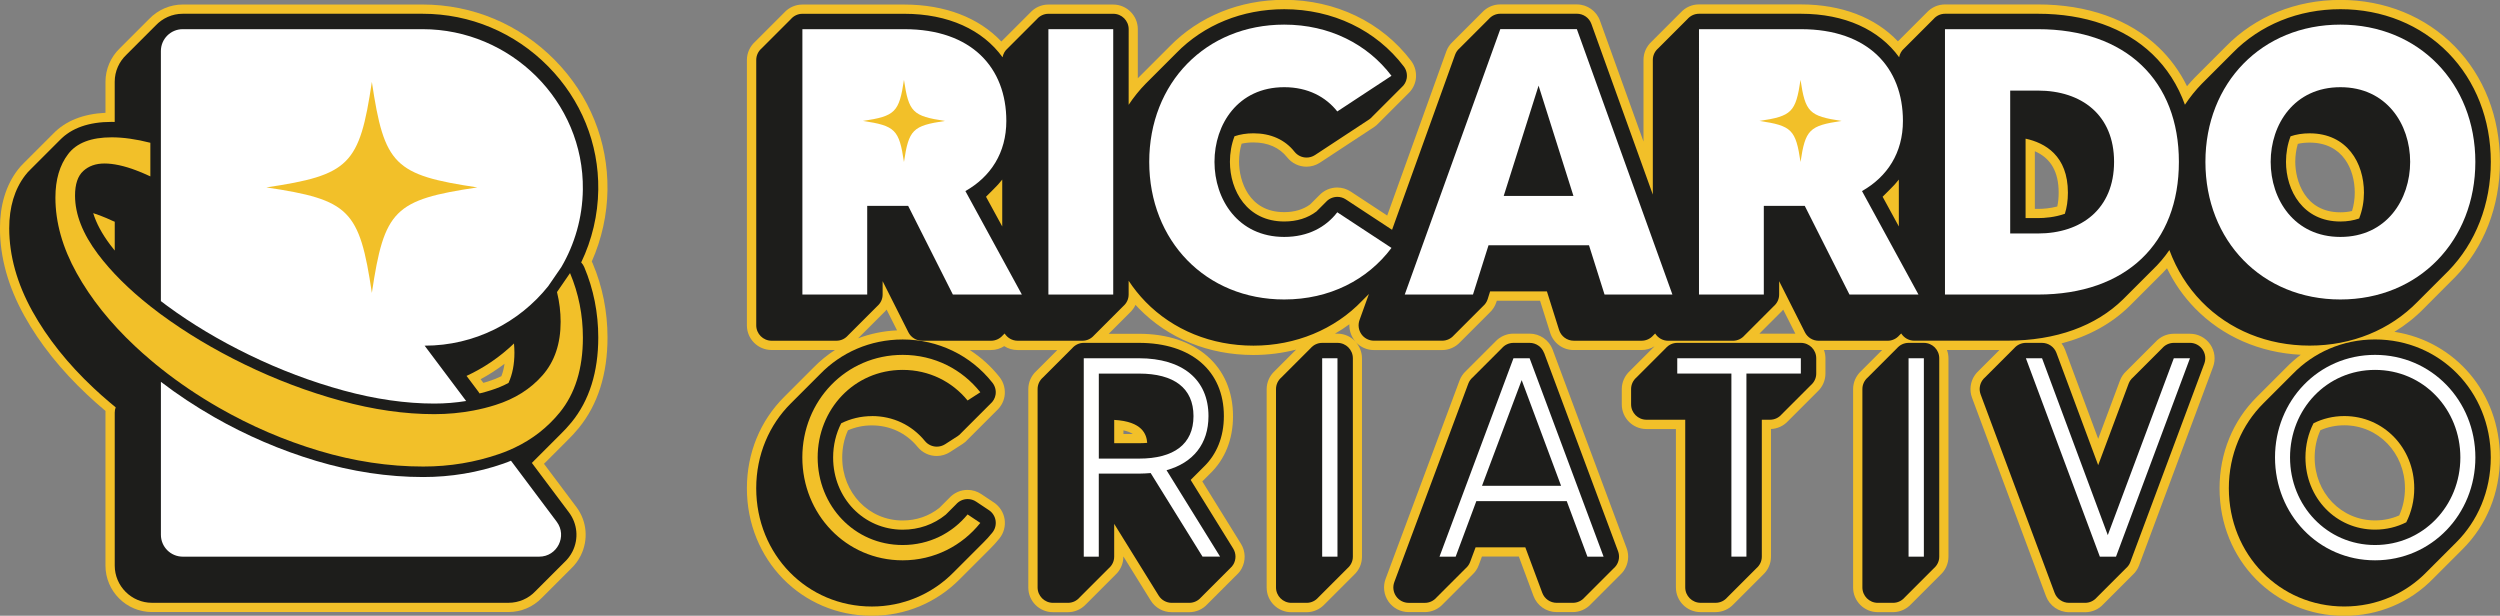
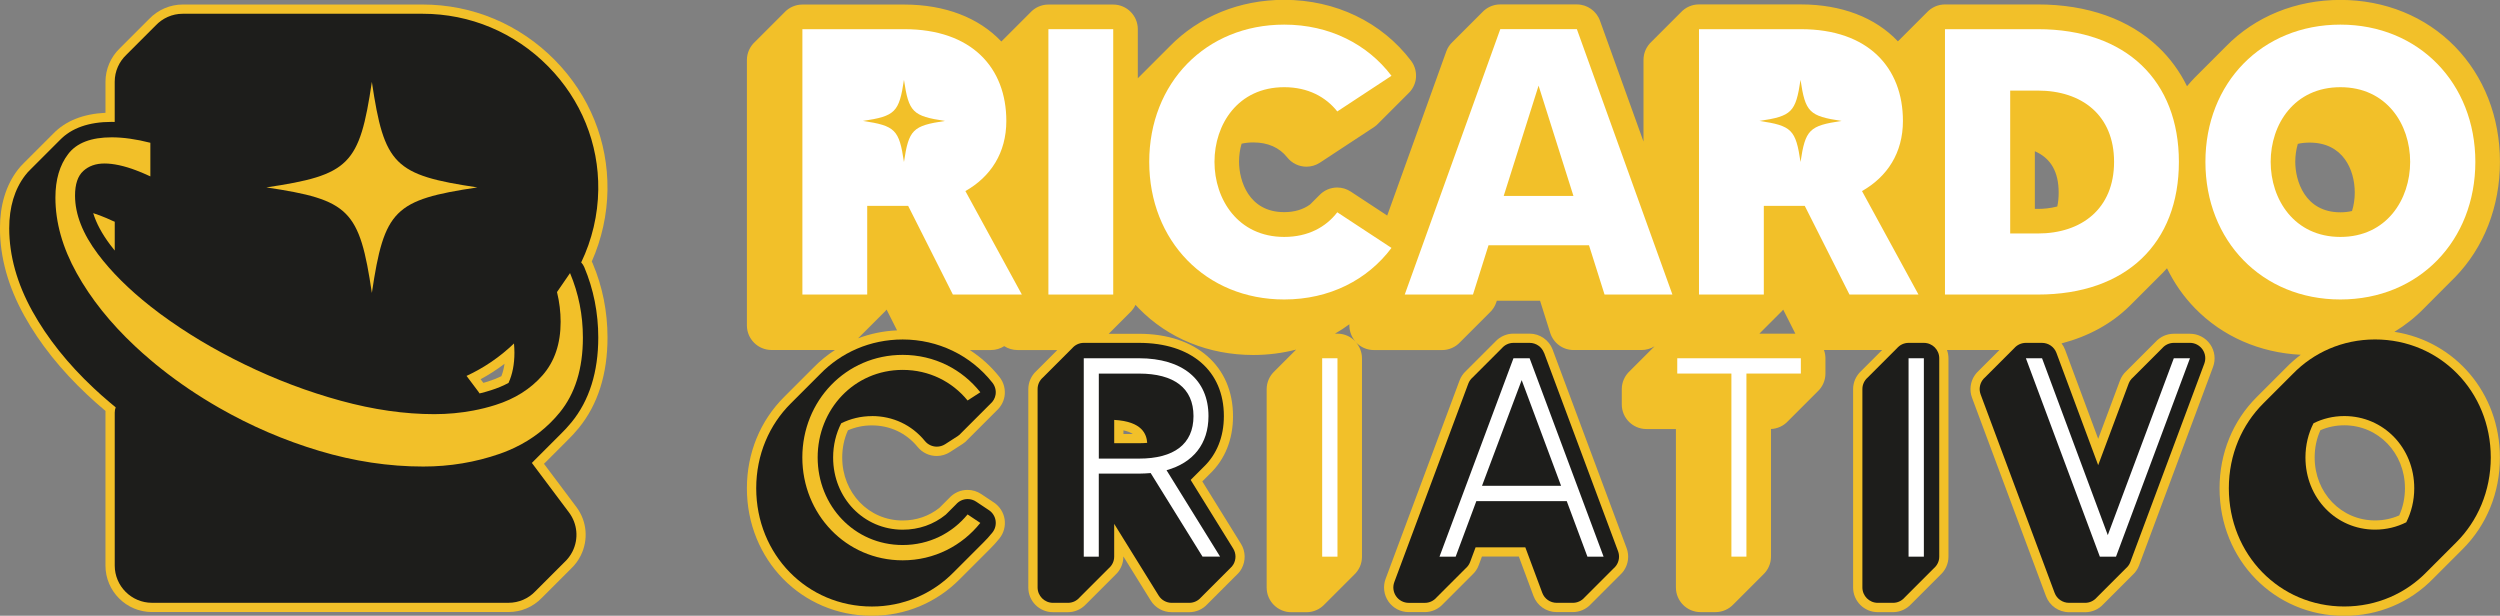
<svg xmlns="http://www.w3.org/2000/svg" id="Camada_2" data-name="Camada 2" viewBox="0 0 812.26 200.05">
  <rect x="0" y="0" width="812.26" height="200.05" fill="#808080" stroke="none" />
  <defs>
    <style>      .cls-1 {        fill: #fff;      }      .cls-2 {        fill: #f2c029;      }      .cls-3 {        fill: #1d1d1b;      }    </style>
  </defs>
  <g id="Camada_1-2" data-name="Camada 1">
    <g>
      <g>
        <path class="cls-2" d="M177.09,150.35c.13-.13.5-.5.5-.5.13-.13.5-.5.5-.5.13-.13.5-.5.5-.5.13-.13.5-.5.5-.5.13-.13.5-.5.5-.5.13-.13.5-.5.5-.5.13-.13.5-.5.5-.5.13-.13.5-.5.5-.5.13-.13.5-.5.5-.5.13-.13.5-.5.5-.5.13-.13.5-.5.5-.5.13-.13.5-.5.5-.5.13-.13.5-.5.5-.5.13-.13.51-.51.51-.51,1.4-1.36,2.73-2.8,3.94-4.28,6.2-7.6,9.34-17.5,9.34-29.4,0-8.41-1.61-16.5-4.8-24.05-.09-.22-.2-.44-.31-.65,3.24-7.31,5-15.32,5.1-23.27.21-15.8-5.87-30.79-17.13-42.2-11.46-11.62-26.72-18.02-42.95-18.02H59.37c-4.09,0-8.06,1.71-10.91,4.69-.17.16-.34.33-.5.5-.17.16-.34.33-.5.5-.17.16-.34.33-.5.5-.17.16-.34.33-.5.5-.17.16-.34.33-.5.5-.17.16-.34.33-.5.5-.17.16-.34.33-.5.5-.17.16-.34.33-.5.5-.17.16-.34.33-.5.5-.17.16-.34.33-.5.5-.17.16-.34.33-.5.5-.17.16-.34.33-.5.5-.17.16-.34.33-.5.5-.17.16-.34.33-.5.5-.17.16-.34.33-.5.5-.17.16-.34.33-.5.5-.17.16-.34.33-.5.5-.17.16-.34.33-.5.5-.17.16-.34.33-.5.5-2.98,2.84-4.69,6.82-4.69,10.91v10.08c-7.26.35-12.96,2.62-16.98,6.78-.17.16-.34.33-.5.5-.17.16-.34.33-.5.5-.17.16-.34.33-.5.5-.17.16-.34.33-.5.5-.17.16-.34.33-.5.5-.17.16-.34.33-.5.5-.17.16-.34.33-.5.5-.17.16-.34.33-.5.5-.17.16-.34.33-.5.5-.17.16-.34.33-.5.5-.17.16-.34.33-.5.5-.17.16-.34.33-.5.5-.17.16-.34.33-.5.5-.17.16-.34.33-.5.5-.17.16-.34.33-.5.5-.17.16-.34.33-.5.5-.17.16-.34.33-.5.5-.17.16-.34.33-.5.5-.17.16-.34.33-.5.5-.74.71-1.42,1.47-2.01,2.24-3.84,5.03-5.79,11.43-5.79,19,0,9.42,2.66,18.99,7.92,28.44,4.98,8.97,11.86,17.6,20.44,25.65,1.73,1.63,3.51,3.21,5.28,4.7.22.19.44.37.66.56-.01.18-.02.36-.02.53v49.7c0,8.33,6.77,15.1,15.1,15.1h115.81c4.15,0,8.01-1.64,10.87-4.61.17-.16.34-.33.5-.5.17-.16.34-.33.5-.5.17-.16.34-.33.5-.5.17-.16.34-.33.5-.5.17-.16.34-.33.5-.5.17-.16.34-.33.5-.5.17-.16.34-.33.5-.5.17-.16.34-.33.5-.5.17-.16.34-.33.5-.5.17-.16.34-.33.5-.5.17-.16.34-.33.5-.5.17-.16.34-.33.5-.5.17-.16.34-.33.5-.5.17-.16.34-.33.5-.5.17-.16.34-.33.5-.5.17-.16.34-.33.5-.5.17-.16.34-.33.5-.5.17-.16.34-.33.5-.5.17-.16.34-.33.5-.5,1.28-1.22,2.34-2.64,3.13-4.23,2.57-5.15,2.03-11.21-1.43-15.81l-10.51-14.01c.08-.08.33-.34.33-.34ZM157.04,124.4l-.89-1.19c2.72-1.47,5.31-3.14,7.77-5.01-.2,1.46-.54,2.8-1.02,4.03-1.33.65-2.78,1.22-4.31,1.71-.52.16-1.03.32-1.55.46Z" />
        <path class="cls-2" d="M504.47,113.61c-1.16-3.11-4.17-5.21-7.5-5.21h-5.25c-2.23,0-4.37.95-5.89,2.6-.17.16-.34.32-.5.5-.17.16-.34.32-.5.5-.17.16-.34.32-.5.5-.17.16-.34.32-.5.5-.17.16-.34.32-.5.5-.17.16-.34.32-.5.5-.17.16-.34.32-.5.5-.17.16-.34.32-.5.5-.17.16-.34.32-.5.5-.17.16-.34.32-.5.5-.17.16-.34.32-.5.5-.17.16-.34.32-.5.5-.17.16-.34.32-.5.5-.17.16-.34.32-.5.5-.17.16-.34.32-.5.5-.17.16-.34.32-.5.5-.17.16-.34.32-.5.5-.17.16-.34.32-.5.5-.17.16-.34.32-.5.5-.95.86-1.67,1.93-2.11,3.11l-24.03,64.46c-.92,2.46-.57,5.21.92,7.36s3.95,3.44,6.57,3.44h5.25c2.23,0,4.37-.95,5.89-2.6.17-.16.34-.33.5-.5.17-.16.34-.33.5-.5.17-.16.34-.33.5-.5.17-.16.34-.33.5-.5.17-.16.34-.33.5-.5.17-.16.34-.33.5-.5.17-.16.34-.33.5-.5.17-.16.34-.33.5-.5.17-.16.34-.33.5-.5.17-.16.34-.33.5-.5.17-.16.34-.33.5-.5.17-.16.34-.33.5-.5.17-.16.34-.33.5-.5.17-.16.34-.33.5-.5.17-.16.34-.33.5-.5.17-.16.34-.33.5-.5.17-.16.34-.33.5-.5.17-.16.34-.33.5-.5.17-.16.34-.32.5-.5.95-.86,1.68-1.93,2.11-3.11l1.06-2.84h11.98l4.78,12.84c1.16,3.12,4.17,5.21,7.5,5.21h5.25c2.24,0,4.38-.94,5.89-2.59.17-.16.34-.33.5-.5.17-.16.34-.33.5-.5.17-.16.34-.33.5-.5.17-.16.34-.33.5-.5.17-.16.34-.33.5-.5.17-.16.34-.33.5-.5.17-.16.34-.33.5-.5.17-.16.34-.33.5-.5.17-.16.34-.33.5-.5.17-.16.34-.33.5-.5.17-.16.34-.33.5-.5.17-.16.34-.33.5-.5.17-.16.34-.33.5-.5.17-.16.34-.33.5-.5.17-.16.34-.33.5-.5.17-.16.34-.33.5-.5.17-.16.34-.33.5-.5.17-.16.34-.33.5-.5.17-.16.34-.32.5-.5.45-.41.84-.86,1.18-1.34,1.49-2.15,1.84-4.9.92-7.36l-24.03-64.46Z" />
        <path class="cls-2" d="M778,107.78c3.5-2.13,6.73-4.68,9.62-7.65l.09-.1.12-.12c.09-.09.19-.18.29-.28l.09-.1.12-.12c.09-.09.19-.18.29-.28l.09-.1.12-.12c.09-.09.19-.18.29-.28l.09-.1.12-.12c.09-.09.19-.18.29-.28l.09-.1.12-.12c.09-.09.19-.18.29-.28l.09-.1.12-.12c.09-.09.19-.18.29-.28l.09-.1.12-.12c.09-.09.19-.18.29-.28l.09-.1.12-.12c.09-.09.19-.18.29-.28l.09-.1.12-.12c.09-.09.19-.18.29-.28l.09-.1.12-.12c.09-.09.19-.18.29-.28l.09-.1.12-.12c.09-.09.19-.18.29-.28l.09-.1.12-.12c.09-.09.19-.18.29-.28l.09-.1.12-.12c.09-.09.19-.18.29-.28l.09-.1.12-.12c.09-.09.19-.18.29-.28l.09-.1.12-.12c.09-.09.19-.18.29-.28l.09-.1.12-.12c.09-.09.19-.18.29-.28l.09-.1.12-.12c.09-.09.19-.18.29-.28l.09-.1.12-.12c.09-.09.19-.18.29-.28l.09-.1.12-.12c.09-.09.19-.18.29-.28l.09-.1.12-.12c.09-.09.19-.18.28-.27,9.44-9.68,14.63-23.01,14.63-37.55s-5.2-27.78-14.64-37.45c-9.54-9.76-22.75-15.14-37.21-15.14s-27.67,5.38-37.21,15.14l-.11.12s-.3.28-.39.38l-.11.12s-.3.28-.39.38l-.11.12s-.3.28-.39.38l-.11.12s-.3.28-.39.38l-.11.12s-.3.28-.39.38l-.11.12s-.3.28-.39.38l-.11.12s-.3.28-.39.38l-.11.12s-.3.28-.39.38l-.11.12s-.3.28-.39.38l-.11.12s-.3.28-.39.38l-.11.12s-.3.28-.39.38l-.11.12s-.3.28-.39.38l-.11.12s-.3.28-.39.38l-.11.12s-.3.28-.39.38l-.11.12s-.3.28-.39.38l-.11.12s-.3.28-.39.38l-.11.12s-.3.28-.39.38l-.11.12s-.3.28-.39.38l-.11.12s-.3.28-.39.38l-.11.12s-.3.28-.39.38c-.9.92-1.77,1.89-2.61,2.9-2.35-4.78-5.44-9.02-9.23-12.64-9.54-9.11-23.11-13.93-39.24-13.93h-30.18c-2.23,0-4.37.95-5.89,2.61-.17.16-.34.33-.5.5-.17.16-.34.33-.5.5-.17.16-.34.33-.5.5-.17.16-.34.33-.5.5-.17.16-.34.33-.5.5-.17.16-.34.33-.5.5-.17.16-.34.33-.5.5-.17.16-.34.33-.5.5-.17.16-.34.33-.5.5-.17.16-.34.33-.5.5-.17.16-.34.33-.5.5-.17.16-.34.33-.5.5-.17.16-.34.33-.5.5-.17.16-.34.33-.5.5-.17.16-.34.33-.5.5-.17.16-.34.33-.5.5-.17.16-.34.33-.5.5-.17.16-.34.33-.5.5-.13.12-.26.25-.39.38-7.34-7.77-18.36-12-31.53-12h-33.13c-2.23,0-4.37.95-5.89,2.61-.17.16-.34.33-.5.5-.17.16-.34.33-.5.5-.17.16-.34.33-.5.5-.17.16-.34.33-.5.5-.17.16-.34.33-.5.5-.17.16-.34.33-.5.5-.17.16-.34.33-.5.5-.17.16-.34.33-.5.5-.17.16-.34.33-.5.5-.17.16-.34.33-.5.5-.17.16-.34.33-.5.5-.17.16-.34.33-.5.5-.17.16-.34.33-.5.5-.17.16-.34.33-.5.5-.17.16-.34.33-.5.5-.17.16-.34.33-.5.5-.17.16-.34.33-.5.5-.17.16-.34.33-.5.5-.17.16-.34.33-.5.5-1.66,1.52-2.61,3.66-2.61,5.89v26.56l-14.14-39.27c-1.14-3.17-4.16-5.29-7.53-5.29h-24.88c-2.23,0-4.37.95-5.89,2.6-.17.16-.34.32-.5.5-.17.16-.34.32-.5.5-.17.16-.34.32-.5.5-.17.16-.34.32-.5.5-.17.16-.34.32-.5.5-.17.16-.34.32-.5.5-.17.16-.34.32-.5.5-.17.16-.34.32-.5.5-.17.16-.34.32-.5.5-.17.16-.34.32-.5.5-.17.16-.34.32-.5.5-.17.16-.34.32-.5.5-.17.16-.34.32-.5.5-.17.16-.34.32-.5.5-.17.16-.34.32-.5.5-.17.16-.34.32-.5.5-.17.16-.34.32-.5.5-.17.16-.34.32-.5.5-.17.16-.34.32-.5.5-.97.88-1.71,1.98-2.14,3.19l-19.19,53.31-11.85-7.79c-1.31-.86-2.83-1.32-4.39-1.32-2.24,0-4.37.94-5.88,2.58-.17.16-.34.32-.5.5-.17.16-.34.32-.5.5-.17.16-.34.32-.5.5-.17.16-.34.32-.5.5-.17.16-.34.32-.5.5-.15.13-.29.28-.43.42-2.27,1.66-5.11,2.5-8.43,2.5-11.57,0-14.66-10.3-14.66-16.39,0-2.01.28-4,.83-5.85,1.2-.28,2.48-.41,3.84-.41,4.67,0,8.46,1.67,10.96,4.84,1.53,1.93,3.82,3.04,6.28,3.04,1.56,0,3.08-.46,4.39-1.32l17.61-11.58c.53-.35,1.02-.78,1.5-1.31.17-.16.34-.32.49-.49.17-.16.34-.33.5-.5.17-.16.34-.33.5-.5.17-.16.34-.33.5-.5.17-.16.34-.33.5-.5.17-.16.34-.33.5-.5.17-.16.34-.33.5-.5.17-.16.34-.33.5-.5.17-.16.34-.33.5-.5.17-.16.34-.33.5-.5.17-.16.34-.33.5-.5.17-.16.34-.33.5-.5.17-.16.34-.33.5-.5.17-.16.34-.33.5-.5.17-.16.34-.33.5-.5.17-.16.34-.33.5-.5.17-.16.34-.33.5-.5.17-.16.34-.33.5-.5.17-.16.34-.33.5-.5,1.32-1.21,2.2-2.8,2.5-4.53.37-2.17-.18-4.43-1.51-6.19-9.55-12.58-24.57-19.79-41.23-19.79-14.46,0-27.67,5.38-37.21,15.14l-.11.12s-.3.29-.39.38l-.11.12s-.3.29-.39.38l-.11.12s-.3.29-.39.38l-.11.12s-.3.29-.39.38l-.11.12s-.3.29-.39.38l-.11.12s-.3.29-.39.38l-.11.12s-.3.29-.39.38l-.11.12s-.3.29-.39.38l-.11.12s-.3.29-.39.38l-.11.12s-.3.29-.39.38l-.11.12s-.3.29-.39.38l-.11.12s-.3.29-.39.38l-.11.12s-.3.29-.39.38l-.11.12s-.3.29-.39.38l-.11.12s-.3.29-.39.38l-.11.12s-.3.29-.39.38l-.11.12s-.3.29-.39.38l-.11.12s-.3.29-.39.38l-.11.12s-.3.29-.39.38l-.11.12s-.3.29-.39.38c-.11.12-.23.24-.34.35V9.48c0-4.41-3.59-8-8-8h-21.06c-2.23,0-4.37.95-5.89,2.62-.17.16-.34.32-.5.5-.17.16-.34.33-.5.5-.17.16-.34.33-.5.5-.17.16-.34.33-.5.5-.17.16-.34.33-.5.5-.17.16-.34.33-.5.5-.17.16-.34.33-.5.5-.17.16-.34.33-.5.5-.17.16-.34.33-.5.5-.17.16-.34.33-.5.5-.17.16-.34.33-.5.5-.17.16-.34.33-.5.5-.17.16-.34.33-.5.5-.17.16-.34.33-.5.5-.17.16-.34.33-.5.5-.17.16-.34.33-.5.5-.17.16-.34.33-.5.5-.17.16-.34.33-.5.5-.13.12-.26.25-.39.38-7.34-7.77-18.36-12-31.53-12h-33.13c-2.23,0-4.37.95-5.89,2.62-.17.16-.34.32-.5.5-.17.16-.34.33-.5.5-.17.16-.34.33-.5.5-.17.16-.34.33-.5.5-.17.16-.34.33-.5.5-.17.16-.34.33-.5.5-.17.16-.34.33-.5.5-.17.16-.34.33-.5.5-.17.16-.34.33-.5.5-.17.16-.34.33-.5.5-.17.16-.34.33-.5.5-.17.16-.34.33-.5.5-.17.16-.34.33-.5.5-.17.16-.34.33-.5.5-.17.16-.34.33-.5.5-.17.16-.34.33-.5.5-.17.16-.34.33-.5.5-.17.16-.34.33-.5.5-.17.16-.34.33-.5.5-1.66,1.52-2.62,3.66-2.62,5.89v86.22c0,4.41,3.59,8,8,8h20.63c-2.52,1.63-4.87,3.54-7,5.73,0,0-9.4,9.4-9.5,9.5-7.82,7.77-12.13,18.32-12.13,29.7,0,23.23,17.83,41.43,40.6,41.43,10.88,0,21.07-4.27,28.65-11.99.18-.18,9.36-9.36,9.5-9.5,1.2-1.18,2.32-2.41,3.32-3.66,1.4-1.75,2-4.01,1.66-6.22s-1.61-4.19-3.47-5.43l-4.14-2.76c-1.32-.88-2.85-1.34-4.44-1.34-2.25,0-4.39.95-5.91,2.61-.17.16-.34.33-.5.5-.17.16-.34.33-.5.5-.17.16-.34.33-.5.5-.17.16-.34.33-.5.5-.17.16-.34.33-.5.5-.18.16-.34.33-.5.5-.09.08-.18.17-.27.26-3.35,2.66-7.47,4.07-11.91,4.07-11,0-19.62-8.98-19.62-20.45,0-3.13.62-6.11,1.86-8.85,2.43-1.06,5.04-1.6,7.76-1.6,5.91,0,11.2,2.49,14.89,7.01,1.53,1.87,3.78,2.93,6.19,2.93,1.54,0,3.04-.44,4.33-1.28l4.14-2.67c.55-.35,1.06-.79,1.55-1.34.17-.16.34-.32.5-.5.17-.16.34-.33.5-.5.17-.16.34-.33.5-.5.17-.16.34-.33.5-.5.17-.16.34-.33.5-.5.17-.16.34-.33.5-.5.17-.16.34-.33.5-.5.17-.16.34-.33.5-.5.17-.16.34-.33.5-.5.17-.16.34-.33.5-.5.17-.16.34-.33.5-.5.17-.16.34-.33.5-.5.17-.16.34-.33.5-.5.17-.16.34-.33.5-.5.17-.16.34-.33.5-.5.17-.16.34-.33.5-.5.17-.16.34-.33.5-.5.17-.16.34-.33.5-.5.17-.16.34-.33.5-.5,1.33-1.22,2.22-2.83,2.51-4.57.37-2.22-.22-4.51-1.61-6.27-2.76-3.5-6.04-6.44-9.67-8.79h6.88c1.54,0,3.03-.45,4.31-1.27,1.27.82,2.75,1.27,4.32,1.27h12.93c-.11.1-.22.21-.32.32-.17.16-.34.33-.5.5-.17.16-.34.33-.5.5-.17.16-.34.33-.5.5-.17.16-.34.33-.5.5-.17.16-.34.33-.5.5-.17.16-.34.33-.5.5-.17.16-.34.33-.5.5-.17.16-.34.33-.5.5-.17.16-.34.33-.5.5-.17.16-.34.33-.5.5-.17.16-.34.33-.5.5-.17.16-.34.33-.5.5-.17.16-.34.33-.5.5-1.66,1.52-2.61,3.66-2.61,5.89v64.46c0,4.41,3.59,8,8,8h4.88c2.23,0,4.36-.95,5.89-2.61.17-.16.34-.33.5-.5.17-.16.34-.33.5-.5.17-.16.34-.33.5-.5.17-.16.34-.33.5-.5.17-.16.34-.33.5-.5.17-.16.34-.33.5-.5.17-.16.34-.33.5-.5.17-.16.34-.33.5-.5.17-.16.34-.33.5-.5.17-.16.34-.33.5-.5.17-.16.34-.33.5-.5.17-.16.34-.33.5-.5.17-.16.34-.33.5-.5.17-.16.34-.33.5-.5.17-.16.34-.33.5-.5.17-.16.34-.33.5-.5.17-.16.34-.33.5-.5.17-.16.34-.33.5-.5.17-.16.34-.33.5-.5,1.66-1.52,2.61-3.66,2.61-5.89v-.13l8.9,14.35c1.47,2.37,4.01,3.78,6.8,3.78h5.71c2.24,0,4.37-.95,5.89-2.6.17-.16.34-.33.5-.5.17-.16.34-.33.5-.5.17-.16.34-.33.5-.5.17-.16.34-.33.5-.5.17-.16.34-.33.5-.5.17-.16.34-.33.5-.5.17-.16.34-.33.5-.5.17-.16.34-.33.5-.5.17-.16.34-.33.5-.5.17-.16.34-.33.5-.5.17-.16.34-.33.5-.5.17-.16.34-.33.5-.5.17-.16.34-.33.5-.5.17-.16.34-.33.5-.5.17-.16.34-.33.5-.5.17-.16.34-.33.5-.5.17-.16.34-.33.5-.5.17-.16.34-.33.5-.5.17-.16.34-.32.5-.5.65-.59,1.19-1.26,1.6-2.01,1.41-2.54,1.34-5.64-.19-8.11l-12.56-20.27c.15-.14.29-.29.47-.47.16-.15.31-.31.5-.5.16-.15.31-.31.5-.5.16-.15.31-.31.5-.5.16-.16.32-.32.46-.46,4.94-4.71,7.55-11.2,7.55-18.75,0-16.27-12-26.78-30.56-26.78h-9.83c.11-.1.22-.21.32-.32.17-.16.34-.33.5-.5.17-.16.34-.33.5-.5.17-.16.34-.33.5-.5.17-.16.34-.33.5-.5.17-.16.34-.33.5-.5.17-.16.34-.33.5-.5.17-.16.34-.33.5-.5.17-.16.34-.33.5-.5.17-.16.34-.33.5-.5.17-.16.34-.33.5-.5.17-.16.34-.33.5-.5.17-.16.34-.33.5-.5.17-.16.34-.33.5-.5.8-.74,1.44-1.61,1.89-2.58.35.38.7.76,1.06,1.13,9.53,9.78,22.75,15.16,37.21,15.16,4.81,0,9.48-.61,13.93-1.76-.17.15-.33.31-.48.48-.17.16-.34.33-.5.5-.17.16-.34.33-.5.5-.17.16-.34.33-.5.5-.17.16-.34.33-.5.5-.17.16-.34.33-.5.5-.17.16-.34.33-.5.5-.17.16-.34.33-.5.5-.17.16-.34.33-.5.5-.17.16-.34.33-.5.5-.17.16-.34.33-.5.5-.17.16-.34.33-.5.5-.17.16-.34.33-.5.5-.17.16-.34.33-.5.5-1.66,1.52-2.61,3.66-2.61,5.89v64.46c0,4.41,3.59,8,8,8h4.97c2.23,0,4.36-.95,5.89-2.61.17-.16.34-.33.5-.5.17-.16.34-.33.5-.5.17-.16.34-.33.5-.5.17-.16.34-.33.5-.5.17-.16.34-.33.5-.5.17-.16.34-.33.5-.5.17-.16.34-.33.5-.5.17-.16.34-.33.5-.5.17-.16.34-.33.5-.5.17-.16.34-.33.5-.5.17-.16.34-.33.5-.5.17-.16.34-.33.5-.5.17-.16.34-.33.5-.5.17-.16.34-.33.5-.5.17-.16.34-.33.5-.5.17-.16.34-.33.5-.5.17-.16.34-.33.5-.5.17-.16.34-.33.5-.5.17-.16.34-.33.5-.5,1.66-1.52,2.61-3.66,2.61-5.89v-64.46c0-2.03-.76-3.87-2.01-5.29,1.5,1.63,3.63,2.58,5.88,2.58h22.17c2.24,0,4.37-.95,5.89-2.61.17-.16.34-.33.5-.5.17-.16.34-.33.5-.5.17-.16.34-.33.5-.5.17-.16.34-.33.5-.5.17-.16.34-.33.5-.5.17-.16.34-.33.5-.5.17-.16.34-.33.5-.5.17-.16.34-.33.5-.5.17-.16.34-.33.5-.5.17-.16.34-.33.5-.5.17-.16.34-.33.5-.5.17-.16.34-.33.5-.5.17-.16.34-.33.5-.5.17-.16.34-.33.5-.5.17-.16.34-.33.5-.5.17-.16.34-.33.5-.5.17-.16.34-.33.5-.5.17-.16.34-.33.5-.5.17-.16.34-.33.5-.5,1.05-.96,1.82-2.16,2.24-3.49l.13-.42h14.06l3.29,10.42c1.06,3.35,4.12,5.59,7.63,5.59h22.05c1.52,0,2.98-.44,4.24-1.23-.01.02-.03.03-.04.04-.17.16-.34.33-.5.5-.17.16-.34.33-.5.5-.17.16-.34.33-.5.5-.17.16-.34.33-.5.5-.17.16-.34.33-.5.5-.17.16-.34.33-.5.5-.17.16-.34.33-.5.5-.17.16-.34.33-.5.5-.17.16-.34.33-.5.5-.17.16-.34.33-.5.5-.17.16-.34.33-.5.5-.17.16-.34.33-.5.5-.17.16-.34.33-.5.5-.17.16-.34.33-.5.5-.17.16-.34.33-.5.5-.17.16-.34.33-.5.5-1.66,1.52-2.62,3.66-2.62,5.89v4.97c0,4.41,3.59,8,8,8h9.59v51.48c0,4.41,3.59,8,8,8h4.88c2.23,0,4.36-.95,5.89-2.61.17-.16.34-.33.5-.5.17-.16.34-.33.5-.5.17-.16.34-.33.5-.5.17-.16.34-.33.5-.5.17-.16.34-.33.5-.5.17-.16.34-.33.5-.5.17-.16.34-.33.5-.5.17-.16.34-.33.5-.5.17-.16.34-.33.5-.5.17-.16.34-.33.5-.5.17-.16.34-.33.5-.5.17-.16.34-.33.5-.5.17-.16.34-.33.5-.5.17-.16.34-.33.5-.5.17-.16.34-.33.5-.5.17-.16.34-.33.5-.5.17-.16.34-.33.5-.5.17-.16.34-.33.5-.5.17-.16.34-.33.5-.5,1.66-1.52,2.62-3.66,2.62-5.89v-41.49c2.12-.09,4.12-1.02,5.57-2.61.17-.16.34-.32.5-.5.17-.16.34-.33.5-.5.17-.16.34-.33.5-.5.17-.16.34-.33.5-.5.17-.16.34-.33.5-.5.17-.16.34-.33.5-.5.17-.16.34-.33.5-.5.17-.16.34-.33.5-.5.17-.16.34-.33.5-.5.17-.16.34-.33.5-.5.17-.16.34-.33.5-.5.17-.16.34-.33.5-.5.17-.16.34-.33.5-.5.17-.16.34-.33.5-.5.17-.16.34-.33.5-.5.17-.16.34-.33.5-.5.17-.16.34-.33.5-.5.17-.16.34-.33.5-.5.17-.16.34-.33.5-.5,1.66-1.52,2.62-3.66,2.62-5.89v-4.97c0-.95-.18-1.86-.48-2.7h18.91c-.11.1-.22.21-.32.32-.17.16-.34.33-.5.5-.17.16-.34.33-.5.5-.17.16-.34.33-.5.5-.17.16-.34.33-.5.5-.17.16-.34.33-.5.5-.17.16-.34.33-.5.5-.17.16-.34.33-.5.5-.17.16-.34.33-.5.5-.17.16-.34.33-.5.5-.17.16-.34.33-.5.5-.17.16-.34.33-.5.5-.17.16-.34.33-.5.5-.17.16-.34.33-.5.5-1.66,1.52-2.62,3.66-2.62,5.89v64.46c0,4.41,3.59,8,8,8h4.97c2.23,0,4.36-.95,5.89-2.61.17-.16.34-.33.5-.5.17-.16.34-.33.5-.5.17-.16.34-.33.5-.5.17-.16.34-.33.5-.5.17-.16.34-.33.5-.5.17-.16.34-.33.5-.5.17-.16.34-.33.5-.5.17-.16.34-.33.5-.5.17-.16.34-.33.5-.5.17-.16.34-.33.5-.5.17-.16.34-.33.5-.5.17-.16.34-.33.5-.5.17-.16.34-.33.5-.5.17-.16.34-.33.5-.5.17-.16.34-.33.5-.5.17-.16.34-.33.5-.5.17-.16.34-.33.5-.5.17-.16.34-.33.5-.5.17-.16.34-.33.5-.5,1.66-1.52,2.62-3.66,2.62-5.89v-64.46c0-.95-.18-1.86-.48-2.7h17.04c-.1.1-.2.19-.3.3-.17.16-.34.32-.5.5-.17.16-.34.32-.5.5-.17.16-.34.32-.5.5-.17.16-.34.32-.5.5-.17.16-.34.32-.5.5-.17.16-.34.32-.5.5-.17.16-.34.32-.5.5-.17.16-.34.32-.5.5-.17.16-.34.32-.5.5-.17.16-.34.32-.5.5-.17.16-.34.32-.5.5-.17.16-.34.32-.5.5-.17.16-.34.32-.5.5-.45.41-.84.86-1.18,1.35-1.49,2.15-1.84,4.9-.92,7.36l24.03,64.46c1.16,3.11,4.17,5.21,7.5,5.21h5.25c2.23,0,4.37-.94,5.88-2.6.17-.16.34-.32.5-.5.17-.16.34-.32.5-.5.17-.16.34-.32.5-.5.17-.16.34-.32.5-.5.17-.16.34-.32.5-.5.17-.16.34-.32.5-.5.17-.16.34-.32.5-.5.17-.16.34-.32.5-.5.17-.16.34-.32.5-.5.17-.16.34-.32.5-.5.17-.16.34-.32.5-.5.17-.16.34-.32.5-.5.17-.16.34-.32.5-.5.17-.16.34-.32.5-.5.17-.16.34-.32.5-.5.17-.16.34-.32.5-.5.17-.16.34-.32.5-.5.17-.16.34-.32.5-.5.17-.16.34-.32.5-.5.95-.86,1.67-1.93,2.11-3.11l24.03-64.46c.92-2.46.57-5.21-.92-7.36-1.49-2.15-3.95-3.44-6.57-3.44h-5.25c-2.23,0-4.37.94-5.89,2.6-.17.16-.34.32-.5.5-.17.16-.34.32-.5.5-.17.16-.34.32-.5.5-.17.16-.34.32-.5.5-.17.16-.34.32-.5.5-.17.16-.34.32-.5.5-.17.16-.34.32-.5.5-.17.16-.34.32-.5.5-.17.16-.34.32-.5.5-.17.16-.34.32-.5.5-.17.16-.34.32-.5.5-.17.16-.34.32-.5.5-.17.16-.34.32-.5.5-.17.16-.34.32-.5.5-.17.16-.34.32-.5.5-.17.16-.34.32-.5.5-.17.16-.34.32-.5.5-.17.16-.34.32-.5.5-.17.16-.34.32-.5.5-.95.86-1.67,1.93-2.11,3.11l-7.07,18.93-10.75-28.92c-.28-.76-.68-1.46-1.16-2.08,8.72-2.28,16.18-6.35,22.03-12.08.13-.12.25-.24.37-.37l.13-.13c.13-.12.25-.24.37-.37l.13-.13c.13-.12.25-.24.37-.37l.13-.13c.13-.12.25-.24.37-.37l.13-.13c.13-.12.25-.24.37-.37l.13-.13c.13-.12.25-.24.37-.37l.13-.13c.13-.12.25-.24.37-.37l.13-.13c.13-.12.25-.24.37-.37l.13-.13c.13-.12.25-.24.37-.37l.13-.13c.13-.12.25-.24.37-.37l.13-.13c.13-.12.25-.24.37-.37l.13-.13c.13-.12.25-.24.37-.37l.13-.13c.13-.12.25-.24.37-.37l.13-.13c.13-.12.25-.24.37-.37l.13-.13c.13-.12.25-.24.37-.37l.13-.13c.13-.12.25-.24.37-.37l.13-.13c.13-.12.25-.24.37-.37l.13-.13c.13-.12.25-.24.37-.37l.13-.13c.13-.12.25-.24.37-.37l.13-.13c.95-.9,1.86-1.85,2.73-2.84,2.36,4.85,5.41,9.22,9.12,13.02,8.9,9.13,21.01,14.43,34.35,15.09-1.68,1.26-3.28,2.66-4.77,4.19,0,0-.41.4-.5.5,0,0-.41.4-.5.5,0,0-.41.4-.5.5,0,0-.41.4-.5.5,0,0-.41.4-.5.5,0,0-.41.4-.5.5,0,0-.41.4-.5.5,0,0-.41.4-.5.5,0,0-.41.4-.5.5,0,0-.41.4-.5.5,0,0-.41.4-.5.5,0,0-.41.4-.5.5,0,0-.41.4-.5.5,0,0-.41.4-.5.5,0,0-.41.4-.5.5,0,0-.41.4-.5.5,0,0-.41.4-.5.5,0,0-.41.4-.5.5,0,0-.41.4-.5.5-7.81,7.77-12.12,18.32-12.12,29.71,0,23.23,17.79,41.43,40.5,41.43,11.09,0,21.38-4.33,28.95-12.15,0,0,8.91-8.9,9-9,0,0,.41-.4.5-.5,7.83-7.79,12.14-18.36,12.14-29.78,0-20.98-14.61-37.84-34.26-40.85ZM368.04,141h-3.03v-1.18c1.37.29,2.34.71,3.03,1.18ZM279.14,109.58c.17-.16.34-.33.5-.5.17-.16.34-.33.5-.5.17-.16.34-.33.5-.5.17-.16.34-.33.5-.5.17-.16.34-.33.5-.5.17-.16.34-.33.5-.5.17-.16.34-.33.5-.5.17-.16.34-.33.5-.5.17-.16.34-.33.5-.5.17-.16.34-.33.5-.5.17-.16.34-.33.5-.5.17-.16.34-.33.5-.5.17-.16.34-.33.5-.5.17-.16.34-.33.5-.5.17-.16.34-.33.5-.5.17-.16.34-.33.5-.5.34-.31.64-.64.92-.99l3.4,6.75c-4.41.19-8.66,1.07-12.66,2.58.11-.11.23-.22.34-.34ZM571.95,108.08c.17-.16.34-.33.5-.5.17-.16.34-.33.5-.5.17-.16.34-.33.5-.5.17-.16.34-.33.5-.5.17-.16.34-.33.5-.5.17-.16.34-.33.5-.5.17-.16.34-.33.5-.5.17-.16.34-.33.5-.5.17-.16.34-.33.5-.5.17-.16.34-.33.5-.5.17-.16.34-.33.5-.5.17-.16.34-.33.5-.5.17-.16.34-.33.5-.5.34-.31.64-.64.92-.99l3.94,7.81h-11.67c.11-.1.22-.21.32-.32ZM661.12,49.13c5.21,2.27,7.75,6.7,7.75,13.46,0,1.62-.15,3.12-.45,4.5-2.38.63-4.68.78-6.3.78h-.99v-18.74ZM434.55,108.4h-.8c1.61-.93,3.18-1.94,4.67-3.05-.07,1.74.42,3.49,1.45,4.95.17.24.36.48.56.7-1.46-1.59-3.55-2.59-5.88-2.59ZM753.9,139.78c2.43-1.06,5.04-1.6,7.76-1.6,11.06,0,19.72,8.98,19.72,20.45,0,3.12-.62,6.09-1.86,8.83-2.46,1.08-5.1,1.63-7.86,1.63-11,0-19.62-8.98-19.62-20.45,0-3.13.62-6.11,1.86-8.85ZM746.57,46.74c1.2-.28,2.48-.41,3.84-.41,10.82,0,14.66,8.76,14.66,16.26,0,2.04-.3,4.07-.89,5.97-1.18.28-2.45.42-3.78.42-11.57,0-14.66-10.3-14.66-16.39,0-2.01.28-4,.83-5.85Z" />
      </g>
      <g>
-         <path class="cls-3" d="M617.09,108.96c.18-.15.34-.32.5-.5.04-.04.09-.07.13-.11.89,1.4,2.44,2.34,4.22,2.34h30.18c15.98,0,28.86-4.8,37.66-13.42.17-.16.33-.33.5-.5.17-.16.33-.33.5-.5.17-.16.33-.33.5-.5.17-.16.33-.33.5-.5.17-.16.33-.33.5-.5.17-.16.33-.33.5-.5.17-.16.33-.33.5-.5.17-.16.33-.33.5-.5.17-.16.33-.33.5-.5.17-.16.33-.33.5-.5.17-.16.33-.33.5-.5.17-.16.33-.33.5-.5.17-.16.33-.33.5-.5.17-.16.33-.33.5-.5.17-.16.33-.33.5-.5.17-.16.33-.33.5-.5.17-.16.33-.33.5-.5.17-.16.33-.33.5-.5.17-.16.33-.33.5-.5,2.08-1.97,3.93-4.15,5.56-6.52,2.34,6.32,5.87,12.03,10.51,16.78,8.96,9.19,21.42,14.26,35.07,14.26s26.1-5.06,35.07-14.26c.04-.04.08-.09.12-.13.12-.12.25-.24.38-.37.04-.04.08-.09.12-.13.12-.12.25-.24.38-.37.04-.04.08-.09.12-.13.12-.12.25-.24.38-.37.04-.04.08-.09.12-.13.12-.12.25-.24.38-.37.04-.04.08-.09.12-.13.12-.12.25-.24.38-.37.04-.04.08-.09.12-.13.12-.12.25-.24.38-.37.04-.04.08-.09.12-.13.12-.12.25-.24.38-.37.04-.04.08-.09.12-.13.12-.12.25-.24.38-.37.04-.04.08-.09.12-.13.12-.12.25-.24.38-.37.04-.04.08-.09.12-.13.12-.12.25-.24.38-.37.04-.04.08-.09.12-.13.12-.12.25-.24.38-.37.04-.04.08-.09.12-.13.12-.12.25-.24.38-.37.04-.04.08-.09.12-.13.12-.12.25-.24.38-.37.04-.04.08-.09.12-.13.12-.12.25-.24.38-.37.04-.04.08-.09.12-.13.12-.12.25-.24.38-.37.04-.04.08-.09.12-.13.12-.12.25-.24.38-.37.04-.04.08-.09.12-.13.12-.12.25-.24.38-.37.04-.04.08-.09.12-.13.12-.12.25-.24.38-.37.04-.04.08-.09.12-.13.12-.12.25-.24.38-.37.04-.04.08-.09.12-.13.12-.12.25-.24.38-.37,8.89-9.12,13.78-21.71,13.78-35.45s-4.9-26.25-13.79-35.35c-8.97-9.18-21.42-14.24-35.06-14.24s-26.09,5.06-35.06,14.24c-.05.05-.09.1-.13.14-.12.12-.25.23-.37.36-.05.05-.09.1-.13.14-.12.12-.25.23-.37.36-.05.05-.09.1-.13.14-.12.12-.25.23-.37.36-.05.05-.09.1-.13.14-.12.12-.25.23-.37.36-.05.05-.09.1-.13.14-.12.12-.25.23-.37.36-.05.05-.09.1-.13.14-.12.12-.25.23-.37.36-.05.05-.09.1-.13.14-.12.12-.25.23-.37.36-.05.05-.09.1-.13.14-.12.12-.25.23-.37.36-.05.05-.09.1-.13.14-.12.12-.25.23-.37.36-.05.05-.09.1-.13.14-.12.12-.25.23-.37.36-.05.05-.09.1-.13.14-.12.12-.25.23-.37.36-.05.05-.09.1-.13.14-.12.12-.25.23-.37.36-.05.05-.09.1-.13.14-.12.12-.25.23-.37.36-.05.05-.09.1-.13.14-.12.12-.25.23-.37.36-.05.05-.09.1-.13.14-.12.12-.25.23-.37.36-.05.05-.09.1-.13.14-.12.12-.25.23-.37.36-.05.05-.09.1-.13.14-.12.12-.25.23-.37.36-.05.05-.09.1-.13.14-.12.12-.25.23-.37.36-.05.05-.09.1-.13.14-.12.12-.25.23-.37.36-.05.05-.09.1-.13.14-.12.12-.25.23-.37.36-2.04,2.09-3.86,4.37-5.47,6.8-2.29-6.37-5.84-11.92-10.59-16.46-8.98-8.57-21.83-13.1-37.17-13.1h-30.18c-1.51,0-2.84.68-3.76,1.74-.18.16-.34.32-.5.5-.18.16-.34.32-.5.5-.18.16-.34.32-.5.5-.18.16-.34.32-.5.5-.18.16-.34.32-.5.5-.18.16-.34.32-.5.5-.18.16-.34.32-.5.5-.18.16-.34.32-.5.5-.18.16-.34.32-.5.5-.18.16-.34.32-.5.5-.18.16-.34.32-.5.5-.18.16-.34.32-.5.5-.18.16-.34.32-.5.5-.18.16-.34.32-.5.5-.18.16-.34.32-.5.5-.18.16-.34.32-.5.5-.18.16-.34.32-.5.5-.18.16-.34.32-.5.5-.18.16-.34.32-.5.5-.85.73-1.45,1.74-1.65,2.89-6.46-8.93-17.62-14.13-31.9-14.13h-33.13c-1.51,0-2.84.68-3.76,1.74-.18.16-.34.32-.5.5-.18.16-.34.32-.5.5-.18.16-.34.32-.5.5-.18.16-.34.32-.5.5-.18.16-.34.32-.5.5-.18.16-.34.32-.5.5-.18.16-.34.32-.5.5-.18.16-.34.32-.5.5-.18.16-.34.32-.5.5-.18.16-.34.32-.5.5-.18.16-.34.32-.5.5-.18.16-.34.32-.5.5-.18.16-.34.32-.5.5-.18.16-.34.32-.5.5-.18.16-.34.32-.5.5-.18.16-.34.32-.5.5-.18.16-.34.32-.5.5-.18.16-.34.32-.5.5-.18.16-.34.32-.5.5-1.06.92-1.74,2.25-1.74,3.76v43.75l-19.96-55.45c-.71-1.98-2.6-3.31-4.7-3.31h-24.88c-1.48,0-2.83.66-3.76,1.73-.18.15-.34.32-.5.5-.18.15-.34.32-.5.5-.18.15-.34.32-.5.5-.18.15-.34.32-.5.5-.18.15-.34.32-.5.5-.18.15-.34.32-.5.5-.18.15-.34.32-.5.5-.18.15-.34.32-.5.5-.18.15-.34.32-.5.5-.18.15-.34.32-.5.5-.18.15-.34.32-.5.5-.18.15-.34.32-.5.5-.18.15-.34.32-.5.5-.18.15-.34.32-.5.5-.18.15-.34.32-.5.5-.18.15-.34.32-.5.5-.18.15-.34.32-.5.5-.18.15-.34.32-.5.5-.18.15-.34.32-.5.5-.64.55-1.14,1.25-1.44,2.08l-20.48,56.89-15.03-9.88c-.84-.56-1.8-.82-2.74-.82-1.41,0-2.79.6-3.76,1.71-.18.15-.34.32-.5.5-.18.15-.34.32-.5.5-.18.15-.34.32-.5.5-.18.15-.34.32-.5.5-.18.15-.34.32-.5.5-.18.15-.34.32-.5.5-.02.02-.04.04-.06.05-2.8,2.12-6.33,3.24-10.43,3.24-12.14,0-17.66-10.05-17.66-19.39,0-2.85.49-5.7,1.49-8.3,1.83-.62,3.88-.96,6.17-.96,5.62,0,10.23,2.07,13.32,5.98.98,1.24,2.44,1.9,3.93,1.9.95,0,1.9-.27,2.74-.82l17.61-11.58c.39-.26.72-.58,1.02-.92.18-.16.35-.32.5-.5.18-.16.35-.32.5-.5.18-.16.35-.32.5-.5.18-.16.35-.32.5-.5.18-.16.35-.32.5-.5.18-.16.35-.32.5-.5.18-.16.35-.32.5-.5.18-.16.35-.32.5-.5.18-.16.35-.32.5-.5.18-.16.35-.32.5-.5.18-.16.35-.32.5-.5.18-.16.35-.32.5-.5.18-.16.35-.32.5-.5.18-.16.35-.32.5-.5.18-.16.35-.32.5-.5.18-.16.35-.32.5-.5.18-.16.35-.32.5-.5.18-.16.35-.32.5-.5.18-.16.35-.32.5-.5.87-.75,1.47-1.77,1.66-2.91.23-1.36-.11-2.77-.95-3.87-8.97-11.82-23.13-18.6-38.84-18.6-13.64,0-26.09,5.06-35.06,14.24-.05.05-.09.1-.13.14-.12.12-.25.23-.37.36-.05.05-.09.1-.13.14-.12.12-.25.23-.37.36-.05.05-.09.1-.13.14-.12.12-.25.23-.37.36-.05.05-.09.1-.13.14-.12.12-.25.23-.37.36-.05.05-.09.1-.13.14-.12.12-.25.23-.37.36-.05.05-.09.1-.13.14-.12.12-.25.23-.37.36-.05.05-.09.1-.13.14-.12.12-.25.23-.37.36-.05.05-.09.1-.13.14-.12.12-.25.23-.37.36-.05.05-.09.1-.13.14-.12.12-.25.23-.37.36-.05.05-.09.1-.13.14-.12.12-.25.23-.37.36-.05.05-.09.1-.13.14-.12.12-.25.23-.37.36-.05.05-.09.1-.13.14-.12.12-.25.23-.37.36-.05.05-.09.1-.13.14-.12.12-.25.23-.37.36-.05.05-.09.1-.13.14-.12.12-.25.23-.37.36-.05.05-.09.1-.13.14-.12.12-.25.23-.37.36-.05.05-.09.1-.13.14-.12.12-.25.23-.37.36-.05.05-.09.1-.13.14-.12.12-.25.23-.37.36-.05.05-.09.1-.13.14-.12.12-.25.23-.37.36-.05.05-.09.1-.13.14-.12.12-.25.23-.37.36-.05.05-.09.1-.13.14-.12.12-.25.23-.37.36-2.05,2.1-3.87,4.38-5.49,6.82V9.48c0-2.76-2.24-5-5-5h-21.06c-1.51,0-2.84.68-3.76,1.74-.18.16-.34.32-.5.5-.18.16-.34.32-.5.5-.18.16-.34.32-.5.5-.18.16-.34.32-.5.5-.18.16-.34.32-.5.5-.18.16-.34.32-.5.5-.18.16-.34.32-.5.5-.18.16-.34.32-.5.5-.18.16-.34.32-.5.5-.18.16-.34.32-.5.5-.18.16-.34.32-.5.5-.18.16-.34.32-.5.5-.18.16-.34.32-.5.5-.18.16-.34.32-.5.5-.18.16-.34.32-.5.5-.18.16-.34.32-.5.5-.18.16-.34.32-.5.5-.18.16-.34.32-.5.5-.18.16-.34.32-.5.5-.85.73-1.45,1.74-1.65,2.89-6.46-8.93-17.62-14.13-31.9-14.13h-33.13c-1.51,0-2.84.68-3.76,1.74-.18.16-.34.32-.5.5-.18.16-.34.32-.5.5-.18.16-.34.32-.5.5-.18.16-.34.32-.5.5-.18.16-.34.32-.5.5-.18.16-.34.32-.5.5-.18.16-.34.32-.5.5-.18.16-.34.32-.5.5-.18.16-.34.32-.5.5-.18.16-.34.32-.5.5-.18.16-.34.32-.5.5-.18.16-.34.32-.5.5-.18.16-.34.32-.5.5-.18.16-.34.32-.5.5-.18.16-.34.32-.5.5-.18.16-.34.32-.5.5-.18.16-.34.32-.5.5-.18.16-.34.32-.5.5-.18.16-.34.32-.5.5-1.06.92-1.74,2.25-1.74,3.76v86.22c0,2.76,2.24,5,5,5h21.06c1.51,0,2.84-.68,3.76-1.74.18-.16.34-.32.5-.5.18-.16.34-.32.5-.5.18-.16.34-.32.5-.5.18-.16.34-.32.5-.5.18-.16.34-.32.5-.5.18-.16.34-.32.5-.5.18-.16.34-.32.5-.5.18-.16.34-.32.5-.5.18-.16.34-.32.5-.5.18-.16.34-.32.5-.5.18-.16.34-.32.5-.5.18-.16.34-.32.5-.5.18-.16.34-.32.5-.5.18-.16.34-.32.5-.5.18-.16.34-.32.5-.5.18-.16.34-.32.5-.5.18-.16.34-.32.5-.5.18-.16.34-.32.5-.5.18-.16.34-.32.5-.5,1.06-.92,1.74-2.25,1.74-3.76v-4.35l8.37,16.6c.85,1.69,2.58,2.75,4.46,2.75h22.42c1.46,0,2.83-.65,3.77-1.73.18-.15.34-.32.5-.5.04-.04.09-.07.13-.11.89,1.4,2.44,2.34,4.22,2.34h21.06c1.51,0,2.84-.68,3.76-1.74.18-.16.34-.32.5-.5.18-.16.34-.32.5-.5.18-.16.34-.32.5-.5.18-.16.34-.32.5-.5.18-.16.34-.32.5-.5.18-.16.34-.32.5-.5.18-.16.34-.32.5-.5.18-.16.34-.32.5-.5.18-.16.34-.32.5-.5.18-.16.34-.32.5-.5.18-.16.34-.32.5-.5.18-.16.34-.32.5-.5.18-.16.34-.32.5-.5.18-.16.34-.32.5-.5.18-.16.34-.32.5-.5.18-.16.34-.32.5-.5.18-.16.34-.32.5-.5.18-.16.34-.32.5-.5.18-.16.34-.32.5-.5,1.06-.92,1.74-2.25,1.74-3.76v-4.49c1.61,2.44,3.44,4.73,5.48,6.83,8.96,9.19,21.42,14.26,35.07,14.26s26.42-5.26,35.34-14.61c.17-.17.34-.33.5-.5.17-.17.34-.33.5-.5.17-.17.34-.33.5-.5.17-.17.34-.33.5-.5.06-.06.12-.12.18-.18l-3.06,8.49c-.55,1.53-.32,3.24.61,4.57s2.46,2.12,4.09,2.12h22.17c1.48,0,2.84-.66,3.77-1.73.18-.15.34-.32.5-.5.18-.15.34-.32.5-.5.18-.15.34-.32.5-.5.18-.15.34-.32.5-.5.18-.15.34-.32.5-.5.18-.15.34-.32.5-.5.18-.15.34-.32.5-.5.18-.15.34-.32.5-.5.18-.15.34-.32.5-.5.18-.15.34-.32.5-.5.18-.15.34-.32.5-.5.18-.15.34-.32.5-.5.18-.15.34-.32.5-.5.18-.15.34-.32.5-.5.18-.15.34-.32.5-.5.18-.15.34-.32.5-.5.18-.15.34-.32.5-.5.18-.15.34-.32.5-.5.18-.15.34-.32.5-.5.68-.59,1.22-1.36,1.5-2.26l.79-2.52h18.46l3.95,12.52c.66,2.08,2.59,3.5,4.77,3.5h22.05c1.45,0,2.82-.63,3.76-1.71.18-.15.34-.32.5-.5.05-.04.09-.09.14-.13.89,1.41,2.44,2.35,4.22,2.35h21.06c1.51,0,2.84-.68,3.76-1.74.18-.16.34-.32.5-.5.18-.16.34-.32.5-.5.18-.16.34-.32.5-.5.18-.16.34-.32.5-.5.18-.16.34-.32.5-.5.18-.16.34-.32.5-.5.18-.16.34-.32.5-.5.18-.16.34-.32.5-.5.18-.16.34-.32.5-.5.18-.16.34-.32.5-.5.18-.16.34-.32.5-.5.18-.16.34-.32.5-.5.18-.16.34-.32.5-.5.18-.16.34-.32.5-.5.18-.16.34-.32.5-.5.18-.16.34-.32.5-.5.18-.16.34-.32.5-.5.18-.16.34-.32.5-.5.18-.16.34-.32.5-.5,1.06-.92,1.74-2.25,1.74-3.76v-4.35l8.37,16.6c.85,1.69,2.58,2.75,4.46,2.75h22.42c1.46,0,2.83-.65,3.77-1.73ZM744.23,44.28c1.83-.62,3.88-.96,6.17-.96,12.2,0,17.66,9.67,17.66,19.26,0,2.84-.51,5.74-1.57,8.41-1.81.63-3.84.98-6.1.98-12.14,0-17.66-10.05-17.66-19.39,0-2.85.49-5.7,1.49-8.3ZM658.12,45.05c6.31,1.36,13.75,5.51,13.75,17.53,0,2.66-.36,4.93-.99,6.88-3.27,1.15-6.56,1.4-8.77,1.4h-3.99v-25.81ZM325.63,73.58l-5.27-9.66c.15-.15.29-.3.44-.44.17-.16.33-.33.5-.5.17-.16.33-.33.5-.5.17-.16.33-.33.5-.5.17-.16.33-.33.5-.5,1.03-.99,1.97-2.04,2.83-3.14v15.24ZM612.11,63.48c.17-.16.33-.33.5-.5.17-.16.33-.33.5-.5.17-.16.33-.33.5-.5.17-.16.33-.33.5-.5,1.03-.99,1.97-2.04,2.83-3.14v15.24l-5.27-9.66c.15-.15.29-.3.44-.44Z" />
        <path class="cls-3" d="M283.29,135.18c6.82,0,12.94,2.88,17.22,8.11.98,1.2,2.42,1.83,3.87,1.83.93,0,1.87-.26,2.71-.8l4.14-2.67c.4-.26.74-.59,1.05-.94.18-.16.35-.32.5-.5.18-.16.35-.32.5-.5.18-.16.35-.32.5-.5.18-.16.35-.32.5-.5.18-.16.35-.32.5-.5.18-.16.35-.32.5-.5.18-.16.35-.32.5-.5.18-.16.35-.32.5-.5.18-.16.35-.32.5-.5.18-.16.35-.32.5-.5.18-.16.35-.32.5-.5.18-.16.35-.32.5-.5.18-.16.35-.32.5-.5.18-.16.35-.32.5-.5.18-.16.35-.32.5-.5.18-.16.35-.32.5-.5.18-.16.35-.32.5-.5.18-.16.35-.32.5-.5.18-.16.35-.32.5-.5.88-.76,1.48-1.78,1.68-2.94.23-1.39-.14-2.81-1.01-3.92-7.06-8.93-17.68-14.05-29.15-14.05-10.62,0-20.07,4.27-26.85,11.26-.17.17-.34.33-.5.5-.17.17-.34.33-.5.5-.17.17-.34.33-.5.5-.17.17-.34.33-.5.5-.17.17-.34.33-.5.5-.17.17-.34.33-.5.5-.17.17-.34.33-.5.5-.17.17-.34.33-.5.5-.17.17-.34.33-.5.5-.17.17-.34.33-.5.5-.17.17-.34.33-.5.5-.17.17-.34.33-.5.5-.17.17-.34.33-.5.5-.17.17-.34.33-.5.5-.17.17-.34.33-.5.5-.17.17-.34.33-.5.5-.17.17-.34.33-.5.5-.17.17-.34.33-.5.5-.17.17-.34.33-.5.5-6.97,6.92-11.25,16.64-11.25,27.57,0,21.55,16.51,38.43,37.6,38.43,10.08,0,19.56-4.02,26.55-11.13.17-.16.33-.33.5-.5.17-.16.33-.33.5-.5.17-.16.33-.33.5-.5.17-.16.33-.33.5-.5.17-.16.33-.33.5-.5.17-.16.33-.33.5-.5.17-.16.33-.33.5-.5.17-.16.33-.33.5-.5.17-.16.33-.33.5-.5.17-.16.33-.33.5-.5.17-.16.33-.33.5-.5.17-.16.33-.33.5-.5.17-.16.33-.33.5-.5.17-.16.33-.33.5-.5.17-.16.33-.33.5-.5.17-.16.33-.33.5-.5.17-.16.33-.33.5-.5.17-.16.33-.33.5-.5.17-.16.33-.33.5-.5,1.08-1.06,2.12-2.19,3.08-3.4.88-1.09,1.25-2.5,1.04-3.89s-1-2.62-2.17-3.39l-4.14-2.76c-.85-.57-1.81-.84-2.77-.84-1.41,0-2.8.6-3.78,1.74-.18.15-.34.32-.5.5-.18.15-.34.32-.5.5-.18.15-.34.32-.5.5-.18.15-.34.32-.5.5-.18.15-.34.32-.5.5-.18.15-.34.32-.5.5-.13.11-.25.23-.37.36-3.89,3.15-8.7,4.85-13.93,4.85-12.69,0-22.62-10.3-22.62-23.45,0-4.05.94-7.82,2.62-11.11,3-1.5,6.39-2.34,10.01-2.34Z" />
        <path class="cls-3" d="M173.51,149.69c.17-.16.33-.33.5-.5.17-.16.33-.33.5-.5.17-.16.33-.33.5-.5.17-.16.33-.33.5-.5.17-.16.33-.33.5-.5.17-.16.33-.33.5-.5.17-.16.33-.33.5-.5.17-.16.33-.33.5-.5.17-.16.33-.33.5-.5.17-.16.33-.33.5-.5.17-.16.33-.33.5-.5.17-.16.33-.33.5-.5.17-.16.33-.33.5-.5.17-.16.33-.33.5-.5.17-.16.33-.33.5-.5.17-.16.33-.33.5-.5.17-.16.33-.33.5-.5,1.3-1.26,2.54-2.6,3.7-4.02,5.75-7.05,8.67-16.31,8.67-27.51,0-8.01-1.53-15.71-4.56-22.89-.24-.57-.58-1.07-.99-1.5,3.53-7.36,5.44-15.44,5.55-23.63.2-15-5.58-29.22-16.26-40.05-10.9-11.04-25.39-17.12-40.82-17.12H59.37c-3.46,0-6.58,1.47-8.79,3.81-.17.16-.34.33-.5.5-.17.16-.34.33-.5.5-.17.16-.34.33-.5.5-.17.16-.34.33-.5.5-.17.16-.34.33-.5.5-.17.16-.34.33-.5.5-.17.16-.34.33-.5.5-.17.16-.34.33-.5.5-.17.16-.34.33-.5.5-.17.16-.34.33-.5.5-.17.16-.34.33-.5.5-.17.16-.34.33-.5.5-.17.16-.34.33-.5.5-.17.16-.34.33-.5.5-.17.16-.34.33-.5.5-.17.16-.34.33-.5.5-.17.16-.34.33-.5.5-.17.16-.34.33-.5.5-.17.16-.34.33-.5.5-2.34,2.21-3.81,5.33-3.81,8.79v13.05c-.33,0-.66-.02-.99-.02-7.42,0-13.08,2-16.87,5.95-.17.16-.34.33-.5.5-.17.16-.34.33-.5.5-.17.16-.34.33-.5.5-.17.16-.34.33-.5.5-.17.16-.34.33-.5.5-.17.16-.34.33-.5.5-.17.16-.34.33-.5.5-.17.16-.34.33-.5.5-.17.16-.34.33-.5.5-.17.16-.34.33-.5.5-.17.16-.34.33-.5.5-.17.16-.34.33-.5.5-.17.16-.34.33-.5.5-.17.16-.34.33-.5.5-.17.16-.34.33-.5.5-.17.16-.34.33-.5.5-.17.16-.34.33-.5.5-.17.16-.34.33-.5.5-.17.16-.34.33-.5.5-.63.6-1.21,1.24-1.74,1.94-3.43,4.5-5.17,10.28-5.17,17.18,0,8.9,2.54,17.98,7.54,26.98,4.83,8.7,11.52,17.09,19.87,24.92,1.68,1.58,3.44,3.15,5.18,4.61.65.56,1.32,1.11,2,1.67-.2.54-.31,1.11-.31,1.7v49.7c0,6.67,5.43,12.1,12.1,12.1h115.81c3.38,0,6.51-1.38,8.75-3.74.17-.16.34-.33.5-.5.17-.16.34-.33.5-.5.17-.16.34-.33.5-.5.17-.16.34-.33.5-.5.17-.16.34-.33.5-.5.17-.16.34-.33.5-.5.17-.16.34-.33.5-.5.17-.16.34-.33.5-.5.17-.16.34-.33.5-.5.17-.16.34-.33.5-.5.17-.16.34-.33.5-.5.17-.16.34-.33.5-.5.17-.16.34-.33.5-.5.17-.16.34-.33.5-.5.17-.16.34-.33.5-.5.17-.16.34-.33.5-.5.17-.16.34-.33.5-.5.17-.16.34-.33.5-.5.17-.16.34-.33.5-.5,1.03-.97,1.91-2.12,2.57-3.44,2.06-4.12,1.62-8.98-1.14-12.67l-12.06-16.09c.07-.07.14-.15.21-.22.17-.16.33-.33.5-.5ZM37.28,81.41c-.5-.62-.99-1.24-1.46-1.86-2.68-3.56-4.53-7-5.54-10.3.71.22,1.44.47,2.19.76,1.46.56,2.85,1.15,4.25,1.81.18.09.37.16.56.22v9.37ZM165.24,124.4c-1.75.95-3.66,1.74-5.75,2.4-1.08.34-2.18.66-3.25.92-.15.04-.29.07-.44.1-.1-.18-.22-.36-.35-.54l-3.87-5.15c5.65-2.61,10.86-6.15,15.42-10.54.08.99.14,1.98.14,2.97,0,3.8-.64,7.05-1.91,9.84Z" />
        <path class="cls-3" d="M386.86,155.93c.06-.06.11-.11.16-.17.17-.16.34-.33.5-.5.17-.16.34-.33.5-.5.17-.16.34-.33.5-.5.17-.16.34-.33.5-.5.17-.16.34-.33.5-.5.17-.16.34-.33.5-.5.17-.16.34-.33.5-.5.17-.16.34-.33.5-.5,4.29-4.1,6.62-9.78,6.62-16.58,0-14.67-10.56-23.78-27.56-23.78h-17.96c-1.51,0-2.84.68-3.76,1.74-.18.16-.34.32-.5.5-.18.16-.34.32-.5.5-.18.16-.34.32-.5.5-.18.16-.34.32-.5.5-.18.16-.34.32-.5.5-.18.16-.34.32-.5.5-.18.16-.34.32-.5.5-.18.16-.34.32-.5.5-.18.16-.34.32-.5.5-.18.16-.34.32-.5.5-.18.16-.34.32-.5.5-.18.16-.34.32-.5.5-.18.16-.34.32-.5.5-.18.16-.34.32-.5.5-.18.16-.34.32-.5.5-.18.16-.34.32-.5.5-.18.16-.34.32-.5.5-.18.16-.34.32-.5.5-.18.16-.34.32-.5.5-1.06.92-1.74,2.25-1.74,3.76v64.46c0,2.76,2.24,5,5,5h4.88c1.51,0,2.84-.68,3.76-1.74.18-.16.34-.32.5-.5.18-.16.34-.32.5-.5.18-.16.34-.32.5-.5.18-.16.34-.32.5-.5.18-.16.34-.32.5-.5.18-.16.34-.32.5-.5.18-.16.34-.32.5-.5.18-.16.34-.32.5-.5.18-.16.34-.32.5-.5.18-.16.34-.32.5-.5.18-.16.34-.32.5-.5.18-.16.34-.32.5-.5.18-.16.34-.32.5-.5.18-.16.34-.32.5-.5.18-.16.34-.32.5-.5.18-.16.34-.32.5-.5.18-.16.34-.32.5-.5.18-.16.34-.32.5-.5.18-.16.34-.32.5-.5,1.06-.92,1.74-2.25,1.74-3.76v-10.66l14.45,23.3c.91,1.47,2.52,2.36,4.25,2.36h5.71c1.46,0,2.83-.65,3.77-1.73.18-.15.34-.32.5-.5.18-.15.34-.32.5-.5.18-.15.34-.32.5-.5.18-.15.34-.32.5-.5.18-.15.34-.32.5-.5.18-.15.34-.32.5-.5.18-.15.34-.32.5-.5.18-.15.34-.32.5-.5.18-.15.34-.32.5-.5.18-.15.34-.32.5-.5.18-.15.34-.32.5-.5.18-.15.34-.32.5-.5.18-.15.34-.32.5-.5.18-.15.34-.32.5-.5.18-.15.34-.32.5-.5.18-.15.34-.32.5-.5.18-.15.34-.32.5-.5.18-.15.34-.32.5-.5.18-.15.34-.32.5-.5.43-.38.81-.82,1.1-1.34.88-1.59.84-3.52-.12-5.07l-13.81-22.29ZM370.09,144h-8.08v-7.57c9.15.51,10.52,4.69,10.72,7.46-.82.07-1.69.11-2.64.11Z" />
-         <path class="cls-3" d="M434.55,111.4h-4.97c-1.51,0-2.84.68-3.76,1.74-.18.16-.34.32-.5.5-.18.16-.34.32-.5.5-.18.16-.34.32-.5.5-.18.16-.34.32-.5.5-.18.16-.34.32-.5.5-.18.16-.34.32-.5.5-.18.16-.34.32-.5.5-.18.16-.34.32-.5.5-.18.16-.34.32-.5.5-.18.16-.34.32-.5.5-.18.16-.34.32-.5.5-.18.16-.34.32-.5.5-.18.16-.34.32-.5.5-.18.16-.34.32-.5.5-.18.16-.34.32-.5.5-.18.16-.34.32-.5.5-.18.16-.34.32-.5.5-.18.16-.34.32-.5.5-.18.16-.34.32-.5.5-1.06.92-1.74,2.25-1.74,3.76v64.46c0,2.76,2.24,5,5,5h4.97c1.51,0,2.84-.68,3.76-1.74.18-.16.34-.32.5-.5.18-.16.34-.32.5-.5.18-.16.34-.32.5-.5.18-.16.34-.32.5-.5.18-.16.34-.32.5-.5.18-.16.34-.32.5-.5.18-.16.34-.32.5-.5.18-.16.34-.32.5-.5.18-.16.34-.32.5-.5.18-.16.34-.32.5-.5.18-.16.34-.32.5-.5.18-.16.34-.32.5-.5.18-.16.34-.32.5-.5.18-.16.34-.32.5-.5.18-.16.34-.32.5-.5.18-.16.34-.32.5-.5.18-.16.34-.32.5-.5.18-.16.34-.32.5-.5.18-.16.34-.32.5-.5,1.06-.92,1.74-2.25,1.74-3.76v-64.46c0-2.76-2.24-5-5-5Z" />
        <path class="cls-3" d="M501.66,114.65c-.73-1.96-2.6-3.25-4.68-3.25h-5.25c-1.48,0-2.83.66-3.76,1.73-.18.15-.34.32-.5.5-.18.15-.34.32-.5.5-.18.15-.34.32-.5.5-.18.15-.34.32-.5.5-.18.15-.34.32-.5.5-.18.15-.34.32-.5.5-.18.15-.34.32-.5.5-.18.15-.34.32-.5.5-.18.15-.34.32-.5.5-.18.15-.34.32-.5.5-.18.15-.34.32-.5.5-.18.15-.34.32-.5.5-.18.15-.34.32-.5.5-.18.15-.34.32-.5.5-.18.15-.34.32-.5.5-.18.15-.34.32-.5.5-.18.15-.34.32-.5.5-.18.15-.34.32-.5.5-.18.15-.34.32-.5.5-.62.54-1.12,1.22-1.42,2.03l-24.03,64.46c-.57,1.54-.36,3.25.58,4.6.93,1.35,2.47,2.15,4.11,2.15h5.25c1.47,0,2.83-.66,3.76-1.73.18-.15.34-.32.5-.5.18-.15.34-.32.5-.5.18-.15.34-.32.5-.5.18-.15.34-.32.5-.5.18-.15.34-.32.5-.5.18-.15.34-.32.5-.5.18-.15.34-.32.5-.5.18-.15.34-.32.5-.5.18-.15.34-.32.5-.5.18-.15.34-.32.5-.5.18-.15.34-.32.5-.5.18-.15.34-.32.5-.5.18-.15.34-.32.5-.5.18-.15.34-.32.5-.5.18-.15.34-.32.5-.5.18-.15.34-.32.5-.5.18-.15.34-.32.5-.5.18-.15.34-.32.5-.5.18-.15.34-.32.5-.5.62-.54,1.12-1.22,1.42-2.03l1.79-4.79h16.15l5.51,14.79c.73,1.96,2.6,3.25,4.69,3.25h5.25c1.45,0,2.83-.64,3.77-1.72.18-.15.34-.32.5-.5.18-.15.34-.32.5-.5.18-.15.34-.32.5-.5.18-.15.34-.32.5-.5.18-.15.34-.32.5-.5.18-.15.34-.32.5-.5.18-.15.34-.32.5-.5.18-.15.34-.32.5-.5.18-.15.34-.32.5-.5.18-.15.34-.32.5-.5.18-.15.34-.32.5-.5.18-.15.34-.32.5-.5.18-.15.34-.32.5-.5.18-.15.34-.32.5-.5.18-.15.34-.32.5-.5.18-.15.34-.32.5-.5.18-.15.34-.32.5-.5.18-.15.34-.32.5-.5.18-.15.34-.32.5-.5.31-.27.6-.58.84-.93.93-1.35,1.15-3.06.58-4.6l-24.03-64.46Z" />
-         <path class="cls-3" d="M585.1,111.4h-40.15c-1.51,0-2.84.68-3.76,1.74-.18.16-.34.32-.5.5-.18.16-.34.32-.5.5-.18.16-.34.32-.5.5-.18.16-.34.32-.5.5-.18.16-.34.32-.5.5-.18.16-.34.32-.5.5-.18.16-.34.32-.5.5-.18.16-.34.32-.5.5-.18.16-.34.32-.5.5-.18.16-.34.32-.5.5-.18.16-.34.32-.5.5-.18.16-.34.32-.5.5-.18.16-.34.32-.5.5-.18.16-.34.32-.5.5-.18.16-.34.32-.5.5-.18.16-.34.32-.5.5-.18.16-.34.32-.5.5-.18.16-.34.32-.5.5-.18.16-.34.32-.5.5-1.06.92-1.74,2.25-1.74,3.76v4.97c0,2.76,2.24,5,5,5h12.59v54.48c0,2.76,2.24,5,5,5h4.88c1.51,0,2.84-.68,3.76-1.74.18-.16.34-.32.5-.5.18-.16.34-.32.5-.5.18-.16.34-.32.5-.5.18-.16.34-.32.5-.5.18-.16.34-.32.5-.5.18-.16.34-.32.5-.5.18-.16.34-.32.5-.5.18-.16.34-.32.5-.5.18-.16.34-.32.5-.5.18-.16.34-.32.5-.5.18-.16.34-.32.5-.5.18-.16.34-.32.5-.5.18-.16.34-.32.5-.5.18-.16.34-.32.5-.5.18-.16.34-.32.5-.5.18-.16.34-.32.5-.5.18-.16.34-.32.5-.5.18-.16.34-.32.5-.5.18-.16.34-.32.5-.5,1.06-.92,1.74-2.25,1.74-3.76v-44.48h2.68c1.51,0,2.84-.68,3.76-1.74.18-.16.34-.32.5-.5.18-.16.34-.32.5-.5.18-.16.34-.32.5-.5.18-.16.34-.32.5-.5.18-.16.34-.32.5-.5.18-.16.34-.32.5-.5.18-.16.34-.32.5-.5.18-.16.34-.32.5-.5.18-.16.34-.32.5-.5.18-.16.34-.32.5-.5.18-.16.34-.32.5-.5.18-.16.34-.32.5-.5.18-.16.34-.32.5-.5.18-.16.34-.32.5-.5.18-.16.34-.32.5-.5.18-.16.34-.32.5-.5.18-.16.34-.32.5-.5.18-.16.34-.32.5-.5.18-.16.34-.32.5-.5,1.06-.92,1.74-2.25,1.74-3.76v-4.97c0-2.76-2.24-5-5-5Z" />
        <path class="cls-3" d="M625.07,111.4h-4.97c-1.51,0-2.84.68-3.76,1.74-.18.16-.34.32-.5.5-.18.16-.34.32-.5.5-.18.16-.34.32-.5.5-.18.16-.34.32-.5.5-.18.16-.34.32-.5.5-.18.16-.34.32-.5.5-.18.16-.34.32-.5.5-.18.16-.34.32-.5.5-.18.16-.34.32-.5.5-.18.16-.34.32-.5.5-.18.16-.34.32-.5.5-.18.16-.34.32-.5.5-.18.16-.34.32-.5.5-.18.16-.34.32-.5.5-.18.16-.34.32-.5.5-.18.16-.34.32-.5.5-.18.16-.34.32-.5.5-.18.16-.34.32-.5.5-.18.16-.34.32-.5.5-1.06.92-1.74,2.25-1.74,3.76v64.46c0,2.76,2.24,5,5,5h4.97c1.51,0,2.84-.68,3.76-1.74.18-.16.34-.32.5-.5.18-.16.34-.32.5-.5.18-.16.34-.32.5-.5.18-.16.34-.32.5-.5.18-.16.34-.32.5-.5.18-.16.34-.32.5-.5.18-.16.34-.32.5-.5.18-.16.34-.32.5-.5.18-.16.34-.32.5-.5.18-.16.34-.32.5-.5.18-.16.34-.32.5-.5.18-.16.34-.32.5-.5.18-.16.34-.32.5-.5.18-.16.34-.32.5-.5.18-.16.34-.32.5-.5.18-.16.34-.32.5-.5.18-.16.34-.32.5-.5.18-.16.34-.32.5-.5.18-.16.34-.32.5-.5,1.06-.92,1.74-2.25,1.74-3.76v-64.46c0-2.76-2.24-5-5-5Z" />
        <path class="cls-3" d="M711.53,111.4h-5.25c-1.47,0-2.83.66-3.76,1.73-.18.15-.34.32-.5.5-.18.15-.34.32-.5.5-.18.15-.34.32-.5.5-.18.15-.34.32-.5.5-.18.15-.34.32-.5.5-.18.15-.34.32-.5.5-.18.15-.34.32-.5.5-.18.15-.34.32-.5.5-.18.15-.34.32-.5.5-.18.15-.34.32-.5.5-.18.15-.34.32-.5.5-.18.15-.34.32-.5.5-.18.15-.34.32-.5.5-.18.15-.34.32-.5.5-.18.15-.34.32-.5.5-.18.15-.34.32-.5.5-.18.15-.34.32-.5.5-.18.15-.34.32-.5.5-.18.15-.34.32-.5.5-.62.54-1.12,1.22-1.42,2.02l-9.89,26.48-13.56-36.47c-.73-1.96-2.6-3.26-4.69-3.26h-5.25c-1.45,0-2.83.64-3.77,1.72-.18.15-.34.32-.5.5-.18.15-.34.32-.5.5-.18.15-.34.32-.5.5-.18.15-.34.32-.5.5-.18.15-.34.32-.5.5-.18.15-.34.32-.5.5-.18.15-.34.32-.5.5-.18.15-.34.32-.5.5-.18.15-.34.32-.5.5-.18.15-.34.32-.5.5-.18.15-.34.32-.5.5-.18.15-.34.32-.5.5-.18.15-.34.32-.5.5-.18.15-.34.32-.5.5-.18.15-.34.32-.5.5-.18.15-.34.32-.5.5-.18.15-.34.32-.5.5-.18.15-.34.32-.5.5-.18.15-.34.32-.5.5-.31.27-.6.58-.84.93-.93,1.35-1.15,3.06-.58,4.6l24.03,64.46c.73,1.96,2.6,3.25,4.68,3.25h5.25c1.47,0,2.83-.66,3.76-1.73.18-.15.34-.32.5-.5.18-.15.34-.32.5-.5.18-.15.34-.32.5-.5.18-.15.34-.32.5-.5.18-.15.34-.32.5-.5.18-.15.34-.32.5-.5.18-.15.34-.32.5-.5.18-.15.34-.32.5-.5.18-.15.34-.32.5-.5.18-.15.34-.32.5-.5.18-.15.34-.32.5-.5.18-.15.34-.32.5-.5.18-.15.34-.32.5-.5.18-.15.34-.32.5-.5.18-.15.34-.32.5-.5.18-.15.34-.32.5-.5.18-.15.34-.32.5-.5.18-.15.34-.32.5-.5.18-.15.34-.32.5-.5.62-.54,1.12-1.22,1.42-2.03l24.03-64.46c.57-1.54.36-3.25-.58-4.6s-2.47-2.15-4.11-2.15Z" />
        <path class="cls-3" d="M771.66,110.29c-10.59,0-20.01,4.27-26.77,11.25-.17.17-.34.33-.5.5-.17.17-.34.33-.5.5-.17.17-.34.33-.5.5-.17.17-.34.33-.5.5-.17.17-.34.33-.5.5-.17.17-.34.33-.5.5-.17.17-.34.33-.5.5-.17.17-.34.33-.5.5-.17.17-.34.33-.5.5-.17.17-.34.33-.5.5-.17.17-.34.33-.5.5-.17.17-.34.33-.5.5-.17.17-.34.33-.5.5-.17.17-.34.33-.5.5-.17.17-.34.33-.5.5-.17.17-.34.33-.5.5-.17.17-.34.33-.5.5-.17.17-.34.33-.5.5-.17.17-.34.33-.5.5-6.96,6.92-11.23,16.65-11.23,27.58,0,21.55,16.47,38.43,37.5,38.43,10.61,0,20.06-4.28,26.84-11.28.17-.17.34-.33.5-.5.17-.17.34-.33.5-.5.17-.17.34-.33.5-.5.17-.17.34-.33.5-.5.17-.17.34-.33.5-.5.17-.17.34-.33.5-.5.17-.17.34-.33.5-.5.17-.17.34-.33.5-.5.17-.17.34-.33.5-.5.17-.17.34-.33.5-.5.17-.17.34-.33.5-.5.17-.17.34-.33.5-.5.17-.17.34-.33.5-.5.17-.17.34-.33.5-.5.17-.17.34-.33.5-.5.17-.17.34-.33.5-.5.17-.17.34-.33.5-.5.17-.17.34-.33.5-.5.17-.17.34-.33.5-.5,6.98-6.94,11.26-16.69,11.26-27.65,0-21.49-16.51-38.33-37.6-38.33ZM781.77,169.71c-3.03,1.52-6.45,2.37-10.1,2.37-12.69,0-22.62-10.3-22.62-23.45,0-4.05.94-7.82,2.62-11.11,3-1.5,6.39-2.34,10.01-2.34,12.74,0,22.72,10.3,22.72,23.45,0,4.04-.94,7.8-2.61,11.09Z" />
      </g>
      <g>
        <g>
-           <path class="cls-1" d="M54.33,99.38c7.92,5.83,16.88,11.19,26.62,15.92,9.94,4.84,20.25,8.73,30.66,11.58,10.28,2.81,20.21,4.24,29.5,4.24,3.51,0,6.98-.29,10.34-.83l-13.49-17.98c16.25,0,30.73-7.55,40.15-19.32l4.27-6.21c4.33-7.42,6.87-16.01,6.99-25.19.38-28.66-23.42-52.11-52.08-52.11h-50.74s-27.18,0-27.18,0c-3.92,0-7.1,3.18-7.1,7.1v27.13h0v18.99h0s0,35.13,0,35.13c.46.35.95.72,1.48,1.12l.58.43ZM165.11,150.06c-.53.2-1.06.4-1.6.59-8.26,2.88-17.01,4.34-26.01,4.34-11.48,0-23.18-1.77-34.79-5.25-11.53-3.46-22.69-8.25-33.14-14.23-6.13-3.51-11.93-7.35-17.29-11.45v49.7c0,3.92,3.18,7.1,7.1,7.1h115.81c5.85,0,9.19-6.68,5.68-11.36l-14.85-19.81c-.3.12-.6.25-.9.36Z" />
          <path class="cls-2" d="M155.1,60.89c-27,4.02-30.26,7.27-34.28,34.28-4.02-27-7.27-30.26-34.28-34.28,27-4.02,30.26-7.27,34.28-34.28,4.02,27,7.27,30.26,34.28,34.28Z" />
          <path class="cls-2" d="M185.21,88.72l-4.24,6.17c.79,3.22,1.18,6.45,1.18,9.68,0,7.09-1.95,12.86-5.85,17.33-3.9,4.46-9,7.69-15.3,9.67-1.17.37-2.35.71-3.55,1.01-1.21.3-2.44.58-3.68.81-4.09.77-8.32,1.17-12.66,1.17-9.63,0-19.78-1.45-30.4-4.36-10.63-2.91-21.05-6.84-31.25-11.8-9.98-4.85-19.03-10.27-27.17-16.26-.19-.14-.38-.28-.58-.43-.97-.73-1.93-1.45-2.85-2.19-6.97-5.49-12.65-11.14-17.03-16.95-4.96-6.6-7.45-12.93-7.45-19.03,0-3.68.89-6.34,2.66-7.97,1.78-1.63,4.07-2.45,6.91-2.45s6.41.75,10.31,2.24c1.52.58,3.04,1.23,4.59,1.95v-10.92c-4.63-1.18-8.81-1.77-12.56-1.77-6.66,0-11.38,1.8-14.14,5.42-2.76,3.62-4.15,8.33-4.15,14.15,0,8.08,2.3,16.26,6.91,24.55,4.61,8.3,10.92,16.2,18.93,23.71,1.63,1.53,3.3,3.02,5.01,4.46,1.12.97,2.26,1.9,3.43,2.82,5.83,4.64,12.16,8.91,18.99,12.82,10.28,5.88,21.08,10.53,32.43,13.93,11.34,3.4,22.61,5.1,33.8,5.1,8.65,0,16.94-1.38,24.88-4.14.51-.18,1.01-.36,1.51-.56,1.11-.43,2.19-.89,3.24-1.39,5.81-2.74,10.72-6.57,14.71-11.45,5.03-6.16,7.54-14.28,7.54-24.35,0-7.36-1.39-14.34-4.17-20.95Z" />
        </g>
        <g>
          <g>
            <path class="cls-1" d="M600.9,95.7l-14.53-28.82h-13.3v28.82h-21.06V9.48h33.13c21.92,0,33.13,12.56,33.13,29.81,0,10.35-5.05,18.11-13.3,22.79l18.35,33.62h-22.42Z" />
            <path class="cls-2" d="M598.34,39.29c-10.51,1.56-11.77,2.83-13.34,13.34-1.56-10.51-2.83-11.77-13.34-13.34,10.51-1.56,11.77-2.83,13.34-13.34,1.56,10.51,2.83,11.77,13.34,13.34Z" />
          </g>
          <path class="cls-1" d="M361.69,9.48v86.22h-21.06V9.48h21.06Z" />
          <path class="cls-1" d="M434.49,68.97l17.61,11.58c-7.76,10.35-20.08,16.75-34.86,16.75-25.5,0-43.85-19.09-43.85-44.71s18.35-44.59,43.85-44.59c14.78,0,27.1,6.41,34.86,16.63l-17.61,11.58c-3.7-4.68-9.48-7.88-17.24-7.88-15.03,0-22.66,12.07-22.66,24.26s7.64,24.39,22.66,24.39c7.76,0,13.55-3.2,17.24-8.01Z" />
          <path class="cls-1" d="M516.27,79.68h-32.64l-5.05,16.01h-22.17l31.04-86.22h24.88l31.04,86.22h-22.05l-5.05-16.01ZM511.22,63.67l-11.33-35.84-11.33,35.84h22.66Z" />
          <path class="cls-1" d="M707.93,52.59c0,26.36-17,43.11-45.82,43.11h-30.18V9.48h30.18c28.82,0,45.82,16.88,45.82,43.11ZM686.87,52.59c0-15.27-10.59-23.16-24.76-23.16h-8.99v46.43h8.99c14.16,0,24.76-8.01,24.76-23.28Z" />
          <path class="cls-1" d="M804.25,52.59c0,25.62-18.35,44.71-43.85,44.71s-43.85-19.09-43.85-44.71,18.35-44.59,43.85-44.59,43.85,19.09,43.85,44.59ZM783.07,52.59c0-12.19-7.64-24.26-22.66-24.26s-22.66,12.07-22.66,24.26,7.64,24.39,22.66,24.39,22.66-12.19,22.66-24.39Z" />
          <g>
            <path class="cls-1" d="M309.59,95.7l-14.53-28.82h-13.3v28.82h-21.06V9.48h33.13c21.92,0,33.13,12.56,33.13,29.81,0,10.35-5.05,18.11-13.3,22.79l18.35,33.62h-22.42Z" />
            <path class="cls-2" d="M307.04,39.29c-10.51,1.56-11.77,2.83-13.34,13.34-1.56-10.51-2.83-11.77-13.34-13.34,10.51-1.56,11.77-2.83,13.34-13.34,1.56,10.51,2.83,11.77,13.34,13.34Z" />
          </g>
        </g>
        <g>
          <path class="cls-2" d="M314.37,167.14l4.14,2.76c-5.89,7.37-14.92,12.15-25.23,12.15-18.42,0-32.6-15.01-32.6-33.42s14.18-33.33,32.6-33.33c10.31,0,19.34,4.7,25.23,12.15l-4.14,2.67c-4.97-6.08-12.43-9.94-21.09-9.94-15.75,0-27.62,12.8-27.62,28.45s11.88,28.45,27.62,28.45c8.66,0,16.11-3.87,21.09-9.94Z" />
          <path class="cls-1" d="M390.71,180.86l-16.85-27.16c-1.2.09-2.49.18-3.78.18h-13.08v26.98h-4.88v-64.46h17.96c14.09,0,22.56,6.91,22.56,18.78,0,9.02-4.97,15.19-13.63,17.59l17.4,28.08h-5.71ZM370.09,149c11.33,0,17.68-4.7,17.68-13.81s-6.35-13.81-17.68-13.81h-13.08v27.62h13.08Z" />
          <path class="cls-1" d="M434.55,116.4v64.46h-4.97v-64.46h4.97Z" />
          <path class="cls-1" d="M509.04,162.81h-29.37l-6.72,18.05h-5.25l24.03-64.46h5.25l24.03,64.46h-5.25l-6.72-18.05ZM507.2,157.84l-12.8-34.34-12.89,34.34h25.69Z" />
          <path class="cls-1" d="M585.1,121.37h-17.68v59.48h-4.88v-59.48h-17.59v-4.97h40.15v4.97Z" />
          <path class="cls-1" d="M625.07,116.4v64.46h-4.97v-64.46h4.97Z" />
          <path class="cls-1" d="M711.53,116.4l-24.03,64.46h-5.25l-24.03-64.46h5.25l21.36,57.46,21.45-57.46h5.25Z" />
-           <path class="cls-1" d="M804.26,148.63c0,18.42-14.18,33.42-32.6,33.42s-32.5-15.01-32.5-33.42,14.09-33.33,32.5-33.33,32.6,14.92,32.6,33.33ZM799.38,148.63c0-15.65-11.97-28.45-27.72-28.45s-27.62,12.8-27.62,28.45,11.97,28.45,27.62,28.45,27.72-12.71,27.72-28.45Z" />
        </g>
      </g>
    </g>
  </g>
</svg>